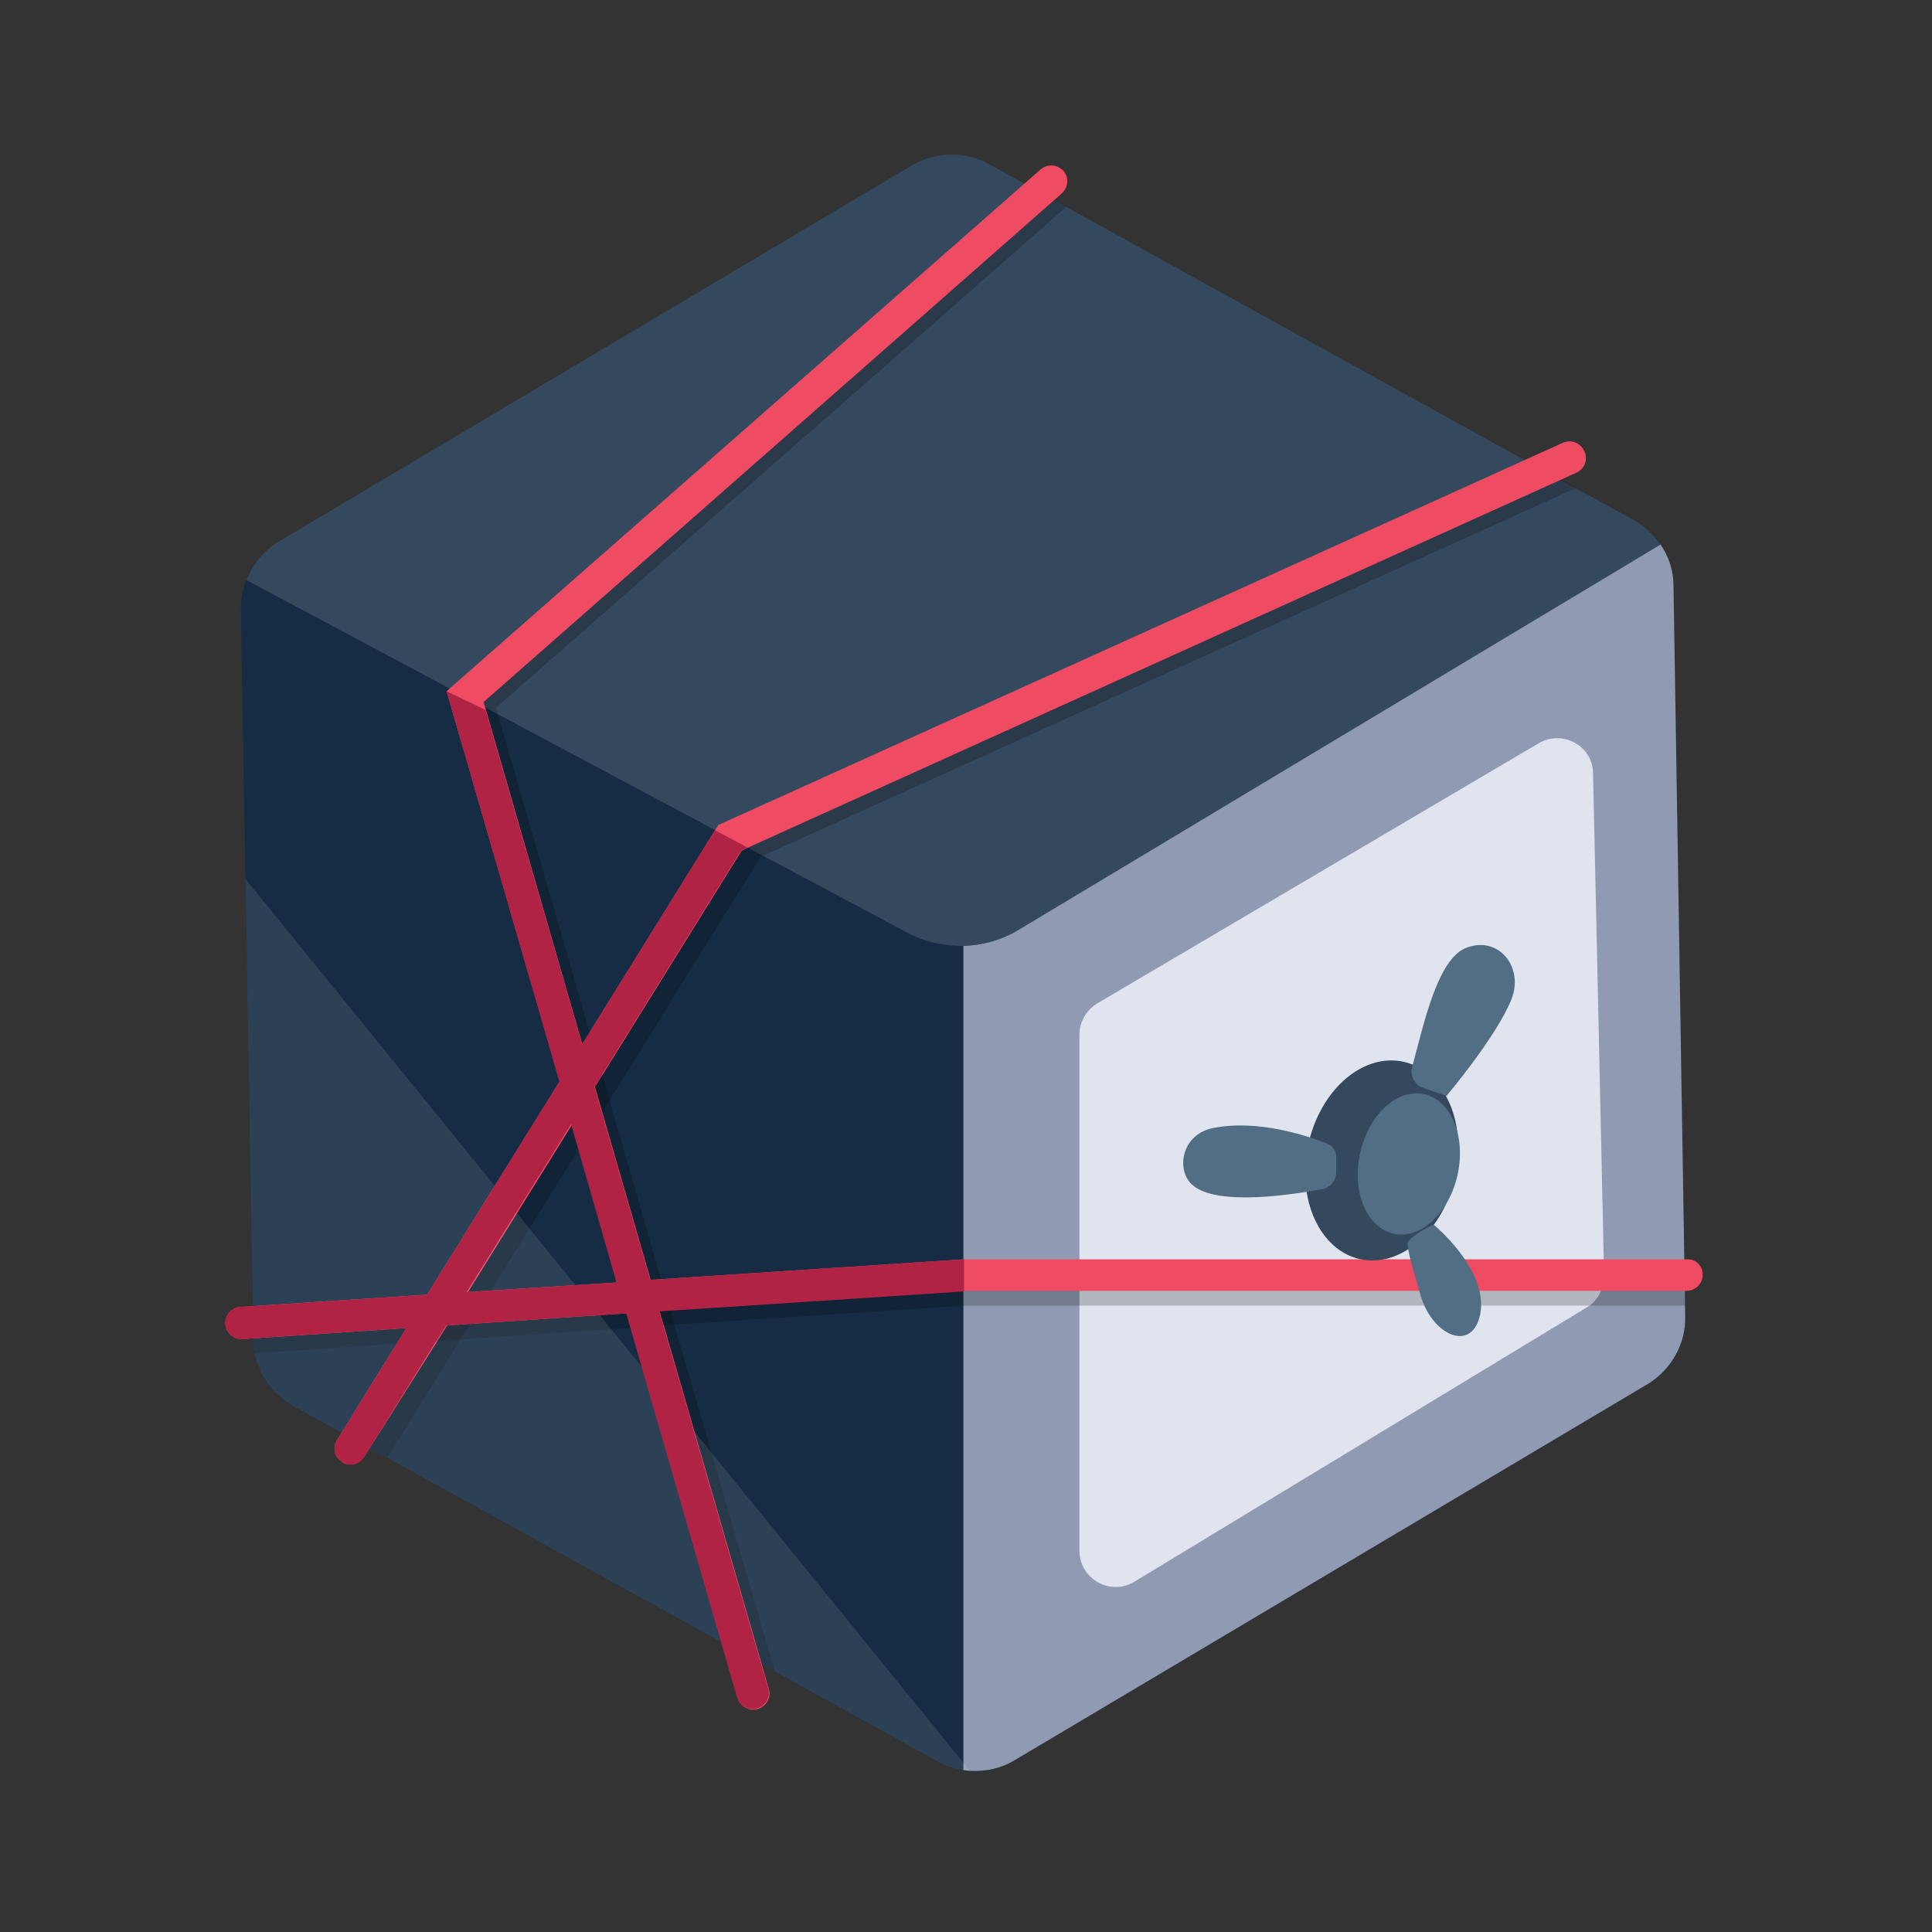
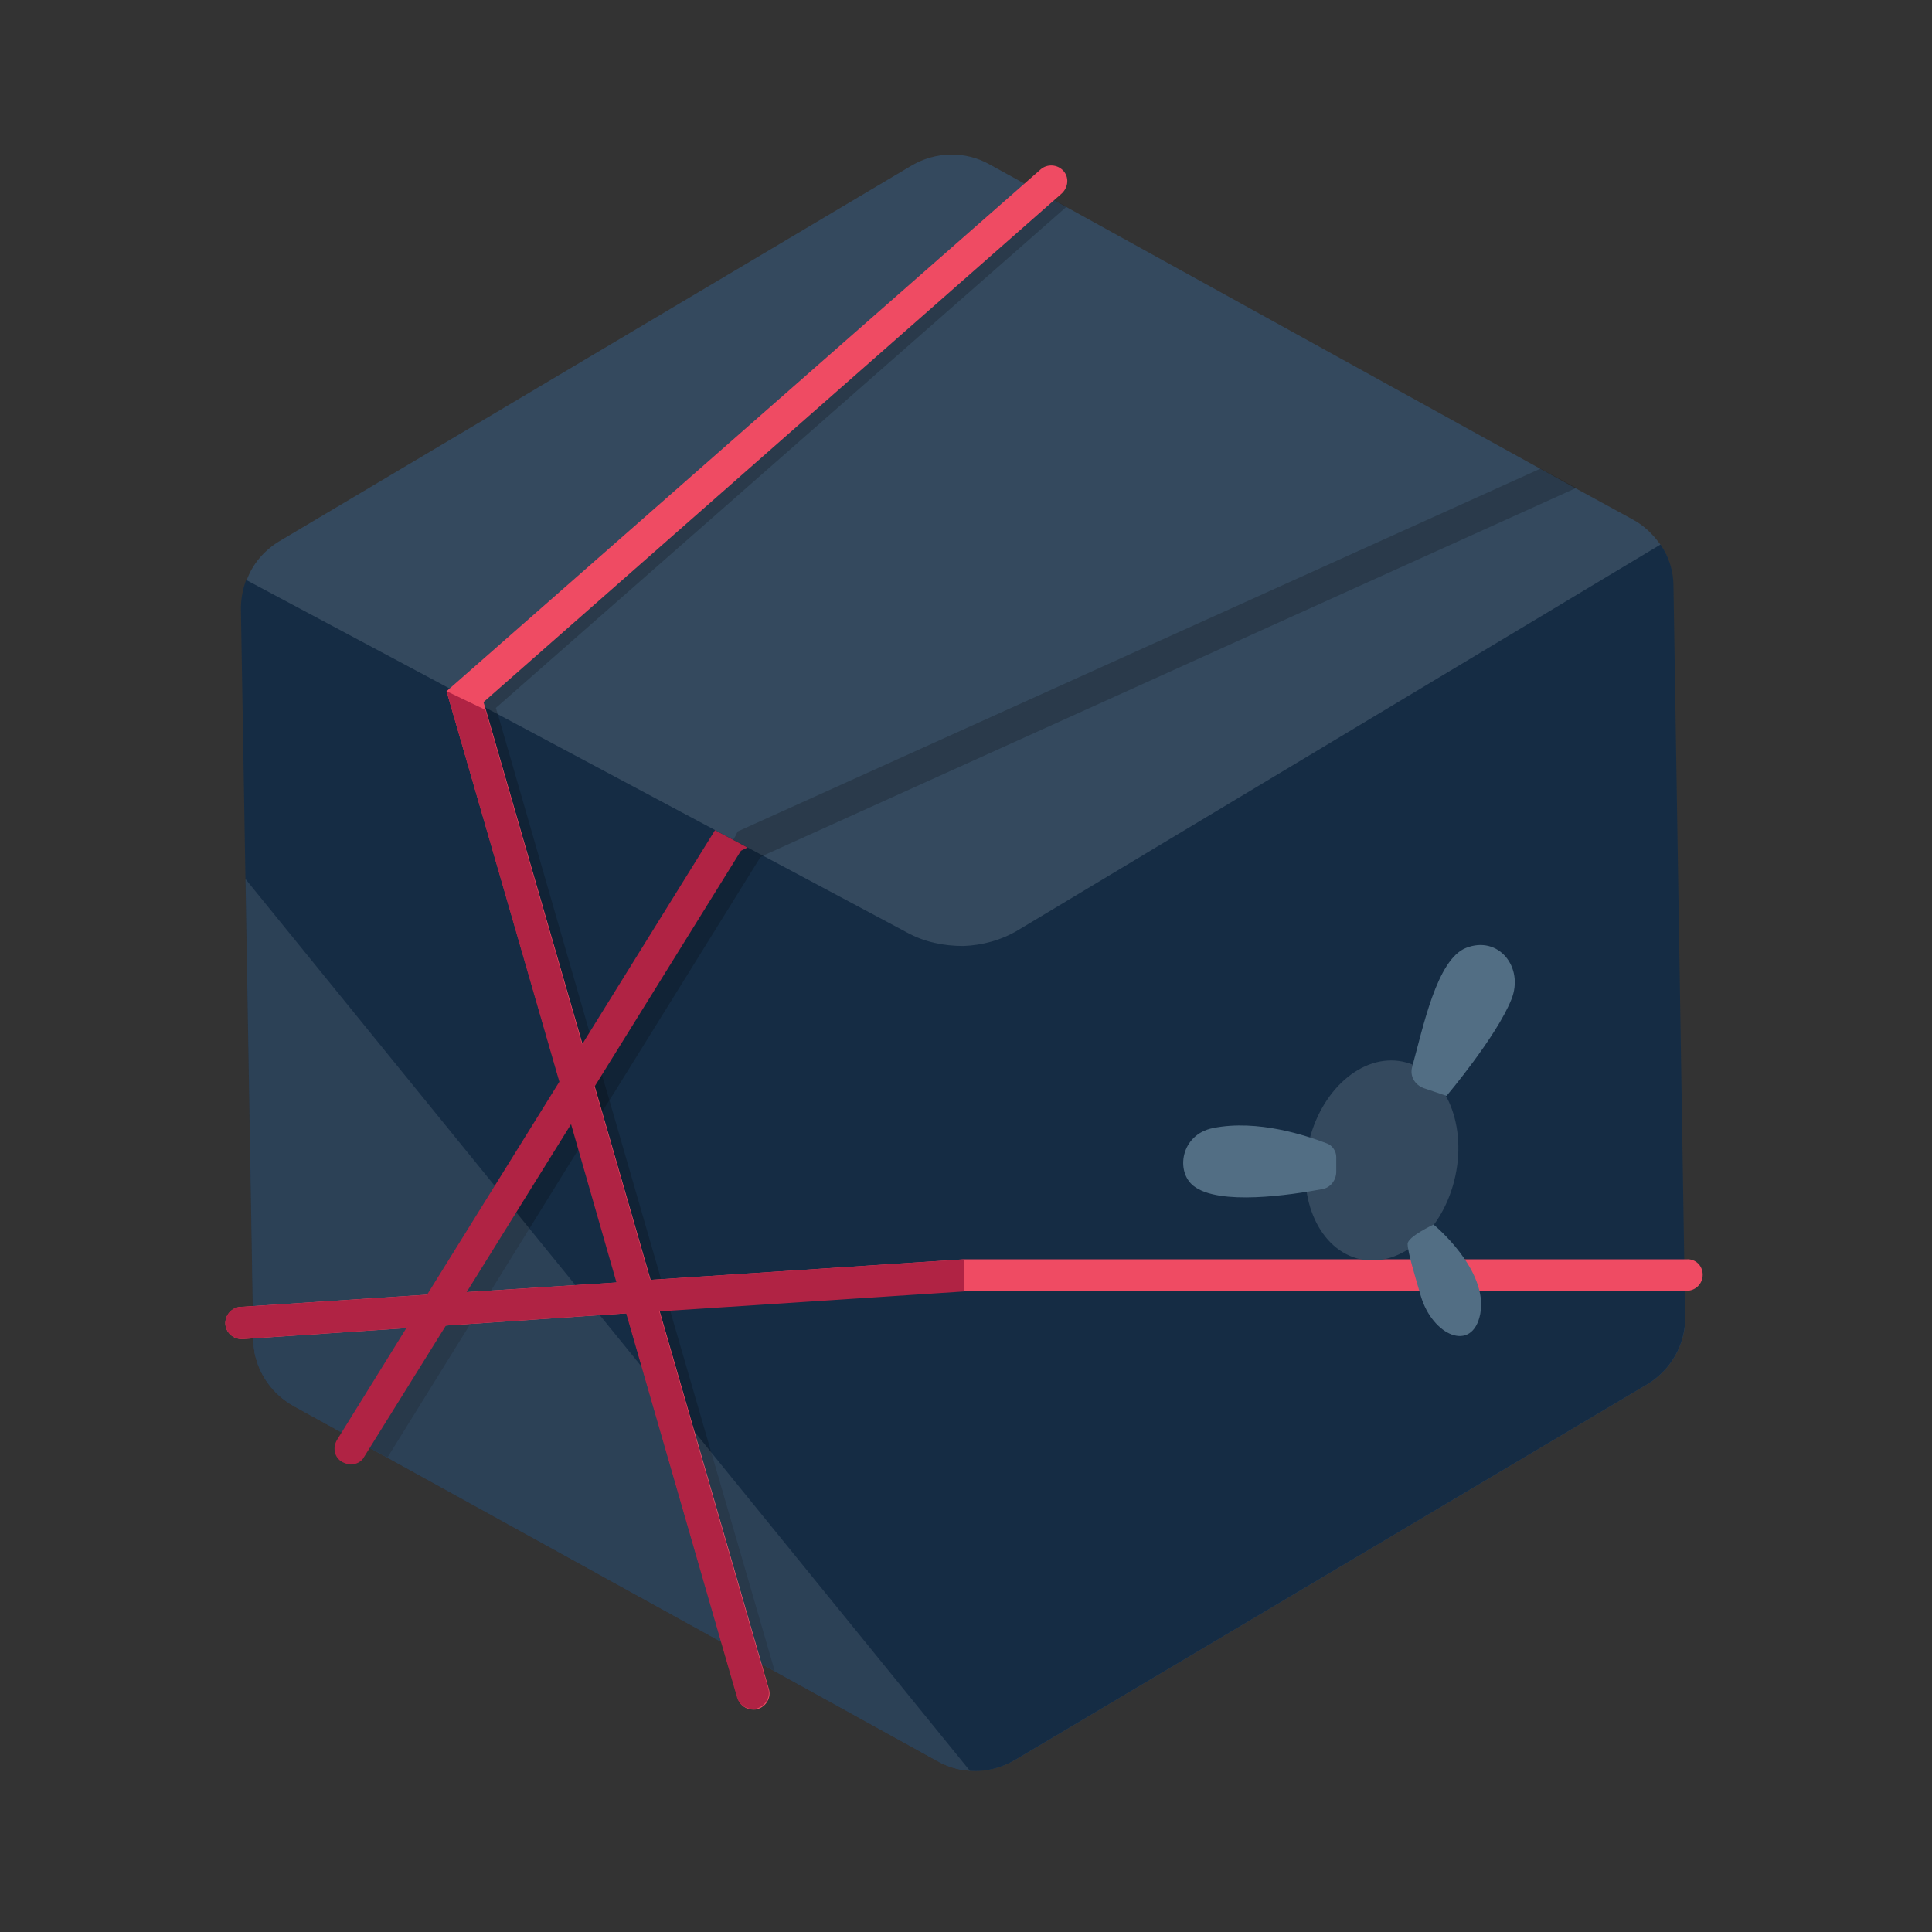
<svg xmlns="http://www.w3.org/2000/svg" width="64" height="64" viewBox="0 0 64 64" fill="none">
  <rect x="0" y="0" width="64" height="64" fill="#333333" stroke="none" />
  <path d="M55.825 43.612C55.846 44.529 55.352 45.381 54.579 45.85L33.633 58.296C32.838 58.765 31.85 58.786 31.055 58.339L25.663 55.355L24.331 54.631L12.838 48.28L11.892 47.768L9.723 46.575C9.057 46.191 8.584 45.552 8.434 44.827C8.412 44.678 8.391 44.529 8.391 44.38V43.762L8.004 20.169C8.004 19.828 8.068 19.509 8.176 19.21C8.369 18.677 8.756 18.23 9.25 17.931L30.196 5.485C30.991 5.017 31.979 4.995 32.774 5.443L34.321 6.295L35.309 6.849L51.013 15.523L52.173 16.163L54.085 17.207C54.45 17.399 54.751 17.697 54.987 18.017C55.266 18.422 55.417 18.891 55.417 19.402L55.782 42.163L55.803 43.229L55.825 43.612Z" fill="#34495E" />
  <path d="M55.823 43.612C55.844 44.529 55.35 45.381 54.577 45.85L33.631 58.296C33.158 58.573 32.643 58.701 32.127 58.659C32.063 58.659 31.977 58.637 31.913 58.637C31.612 58.595 31.311 58.488 31.053 58.339L9.721 46.575C8.904 46.127 8.41 45.296 8.389 44.38L8.131 29.12L7.98 20.169C7.98 19.828 8.045 19.509 8.152 19.21L30.043 30.889C30.623 31.209 31.268 31.337 31.913 31.337C32.535 31.315 33.18 31.145 33.739 30.804L55.007 18.038C55.286 18.443 55.436 18.912 55.436 19.423L55.823 43.612Z" fill="#152C44" />
-   <path d="M55.825 43.612C55.846 44.529 55.352 45.381 54.579 45.85L33.633 58.296C33.117 58.616 32.494 58.723 31.914 58.637V31.337C32.537 31.315 33.182 31.145 33.74 30.804L55.008 18.038C55.288 18.443 55.438 18.912 55.438 19.423L55.825 43.612Z" fill="#909AB2" />
-   <path d="M50.968 24.623L36.359 33.233C35.994 33.447 35.758 33.852 35.758 34.257V51.37C35.758 52.308 36.789 52.883 37.584 52.393L52.557 43.314C52.923 43.101 53.138 42.696 53.138 42.27L52.772 25.625C52.772 24.709 51.763 24.155 50.968 24.623Z" fill="#DFE4EE" />
  <g opacity="0.2">
    <path d="M52.214 16.163L25.403 28.289L25.189 28.396L20.333 36.217L19.56 37.432L16.101 43.016L15.414 44.124L12.836 48.28L11.891 47.768L14.103 44.209L14.791 43.101L19.173 36.047L19.925 34.832L24.351 27.714L24.437 27.543L51.032 15.523L52.214 16.163Z" fill="black" />
  </g>
-   <path d="M52.237 15.651L24.782 28.076L24.567 28.183L19.712 36.004L18.96 37.24L15.502 42.803L14.814 43.911L12.064 48.258C11.957 48.429 11.785 48.514 11.613 48.514C11.506 48.514 11.42 48.493 11.334 48.429C11.076 48.28 11.011 47.939 11.162 47.704L13.461 43.996L14.148 42.888L18.531 35.834L19.282 34.597L23.686 27.501L23.794 27.33L51.765 14.671C52.044 14.543 52.345 14.671 52.474 14.927C52.624 15.204 52.495 15.523 52.237 15.651Z" fill="#EF4B63" />
  <g opacity="0.2">
    <path d="M22.269 43.655L25.663 55.355L24.331 54.631L21.173 43.719L20.873 42.675L19.347 37.432L18.961 36.047L15.223 23.11L34.343 6.295L35.331 6.849L16.426 23.451L16.512 23.728L19.713 34.832L20.121 36.217L21.968 42.611L22.269 43.655Z" fill="black" />
  </g>
-   <path d="M35.18 6.402L16.017 23.259L16.103 23.537L19.304 34.64L19.713 36.025L21.56 42.419L21.861 43.463L25.47 55.952C25.556 56.229 25.384 56.527 25.105 56.613C25.062 56.634 24.997 56.634 24.954 56.634C24.718 56.634 24.503 56.485 24.439 56.25L20.765 43.527L20.465 42.483L18.961 37.24L18.552 35.855L14.793 22.897L34.471 5.613C34.686 5.421 35.03 5.443 35.223 5.656C35.417 5.869 35.395 6.189 35.18 6.402Z" fill="#EF4B63" />
+   <path d="M35.18 6.402L16.017 23.259L16.103 23.537L19.713 36.025L21.56 42.419L21.861 43.463L25.47 55.952C25.556 56.229 25.384 56.527 25.105 56.613C25.062 56.634 24.997 56.634 24.954 56.634C24.718 56.634 24.503 56.485 24.439 56.25L20.765 43.527L20.465 42.483L18.961 37.24L18.552 35.855L14.793 22.897L34.471 5.613C34.686 5.421 35.03 5.443 35.223 5.656C35.417 5.869 35.395 6.189 35.18 6.402Z" fill="#EF4B63" />
  <g opacity="0.2">
-     <path d="M55.825 43.25H32.043H31.936L21.839 43.911L20.743 43.996L14.771 44.401L13.461 44.486L8.434 44.827C8.412 44.678 8.391 44.529 8.391 44.38V43.762L14.148 43.378L15.459 43.293L20.442 42.973L21.538 42.888L31.936 42.206H32.022H55.803L55.825 43.25Z" fill="black" />
-   </g>
+     </g>
  <path d="M56.404 42.227C56.404 42.526 56.168 42.76 55.867 42.76H32.043H31.935L21.838 43.421L20.743 43.506L14.77 43.911L13.46 43.996L8.046 44.358C8.025 44.358 8.025 44.358 8.003 44.358C7.724 44.358 7.488 44.145 7.466 43.868C7.445 43.57 7.681 43.314 7.96 43.293L14.147 42.888L15.458 42.803L20.442 42.483L21.538 42.398L31.935 41.716H32.021H55.867C56.168 41.694 56.404 41.929 56.404 42.227Z" fill="#EF4B63" />
  <path d="M48.21 38.957C48.599 37.149 47.822 35.454 46.477 35.169C45.13 34.884 43.724 36.118 43.336 37.926C42.948 39.733 43.724 41.429 45.07 41.714C46.416 41.998 47.822 40.764 48.21 38.957Z" fill="#34495E" />
  <path d="M47.167 36.047C46.866 35.94 46.694 35.642 46.78 35.343C47.145 34.022 47.596 31.784 48.563 31.401C49.637 30.974 50.496 32.04 50.067 33.106C49.573 34.342 47.919 36.302 47.919 36.302L47.167 36.047Z" fill="#526E84" />
  <path d="M47.488 40.565C47.488 40.565 49.314 42.057 49.035 43.527C48.777 44.827 47.445 44.252 47.059 42.909C46.887 42.312 46.629 41.481 46.629 41.204C46.629 40.97 47.488 40.565 47.488 40.565Z" fill="#526E84" />
-   <path d="M48.288 38.899C48.562 37.621 48.06 36.432 47.167 36.243C46.273 36.054 45.327 36.937 45.052 38.214C44.777 39.492 45.279 40.681 46.172 40.87C47.066 41.059 48.013 40.176 48.288 38.899Z" fill="#526E84" />
  <path d="M44.265 38.327C44.265 38.135 44.136 37.944 43.964 37.88C43.298 37.624 41.666 37.07 40.184 37.368C39.109 37.581 38.937 38.817 39.539 39.286C40.377 39.947 42.761 39.584 43.793 39.393C44.072 39.35 44.265 39.094 44.265 38.817V38.327Z" fill="#526E84" />
  <path opacity="0.1" d="M32.129 58.659C32.065 58.659 31.979 58.637 31.914 58.637C31.614 58.595 31.313 58.488 31.055 58.339L9.723 46.575C8.906 46.127 8.412 45.296 8.391 44.38L8.133 29.12L32.129 58.659Z" fill="white" />
  <path d="M21.838 43.442L31.935 42.781V41.716L21.538 42.398L19.69 36.004L24.545 28.183L24.76 28.076L23.686 27.501L19.282 34.597L16.081 23.515L14.792 22.897L18.53 35.834L14.148 42.888L7.96 43.293C7.66 43.314 7.445 43.57 7.466 43.868C7.488 44.145 7.724 44.358 8.003 44.358C8.003 44.358 8.025 44.358 8.046 44.358L13.46 43.996L11.161 47.704C11.011 47.96 11.075 48.28 11.333 48.429C11.419 48.471 11.527 48.514 11.613 48.514C11.784 48.514 11.978 48.429 12.064 48.258L14.771 43.911L20.743 43.506L24.416 56.229C24.481 56.464 24.696 56.613 24.932 56.613C24.975 56.613 25.039 56.613 25.082 56.591C25.362 56.506 25.534 56.208 25.448 55.931L21.838 43.442ZM15.458 42.803L18.917 37.24L20.421 42.483L15.458 42.803Z" fill="#B02344" />
</svg>